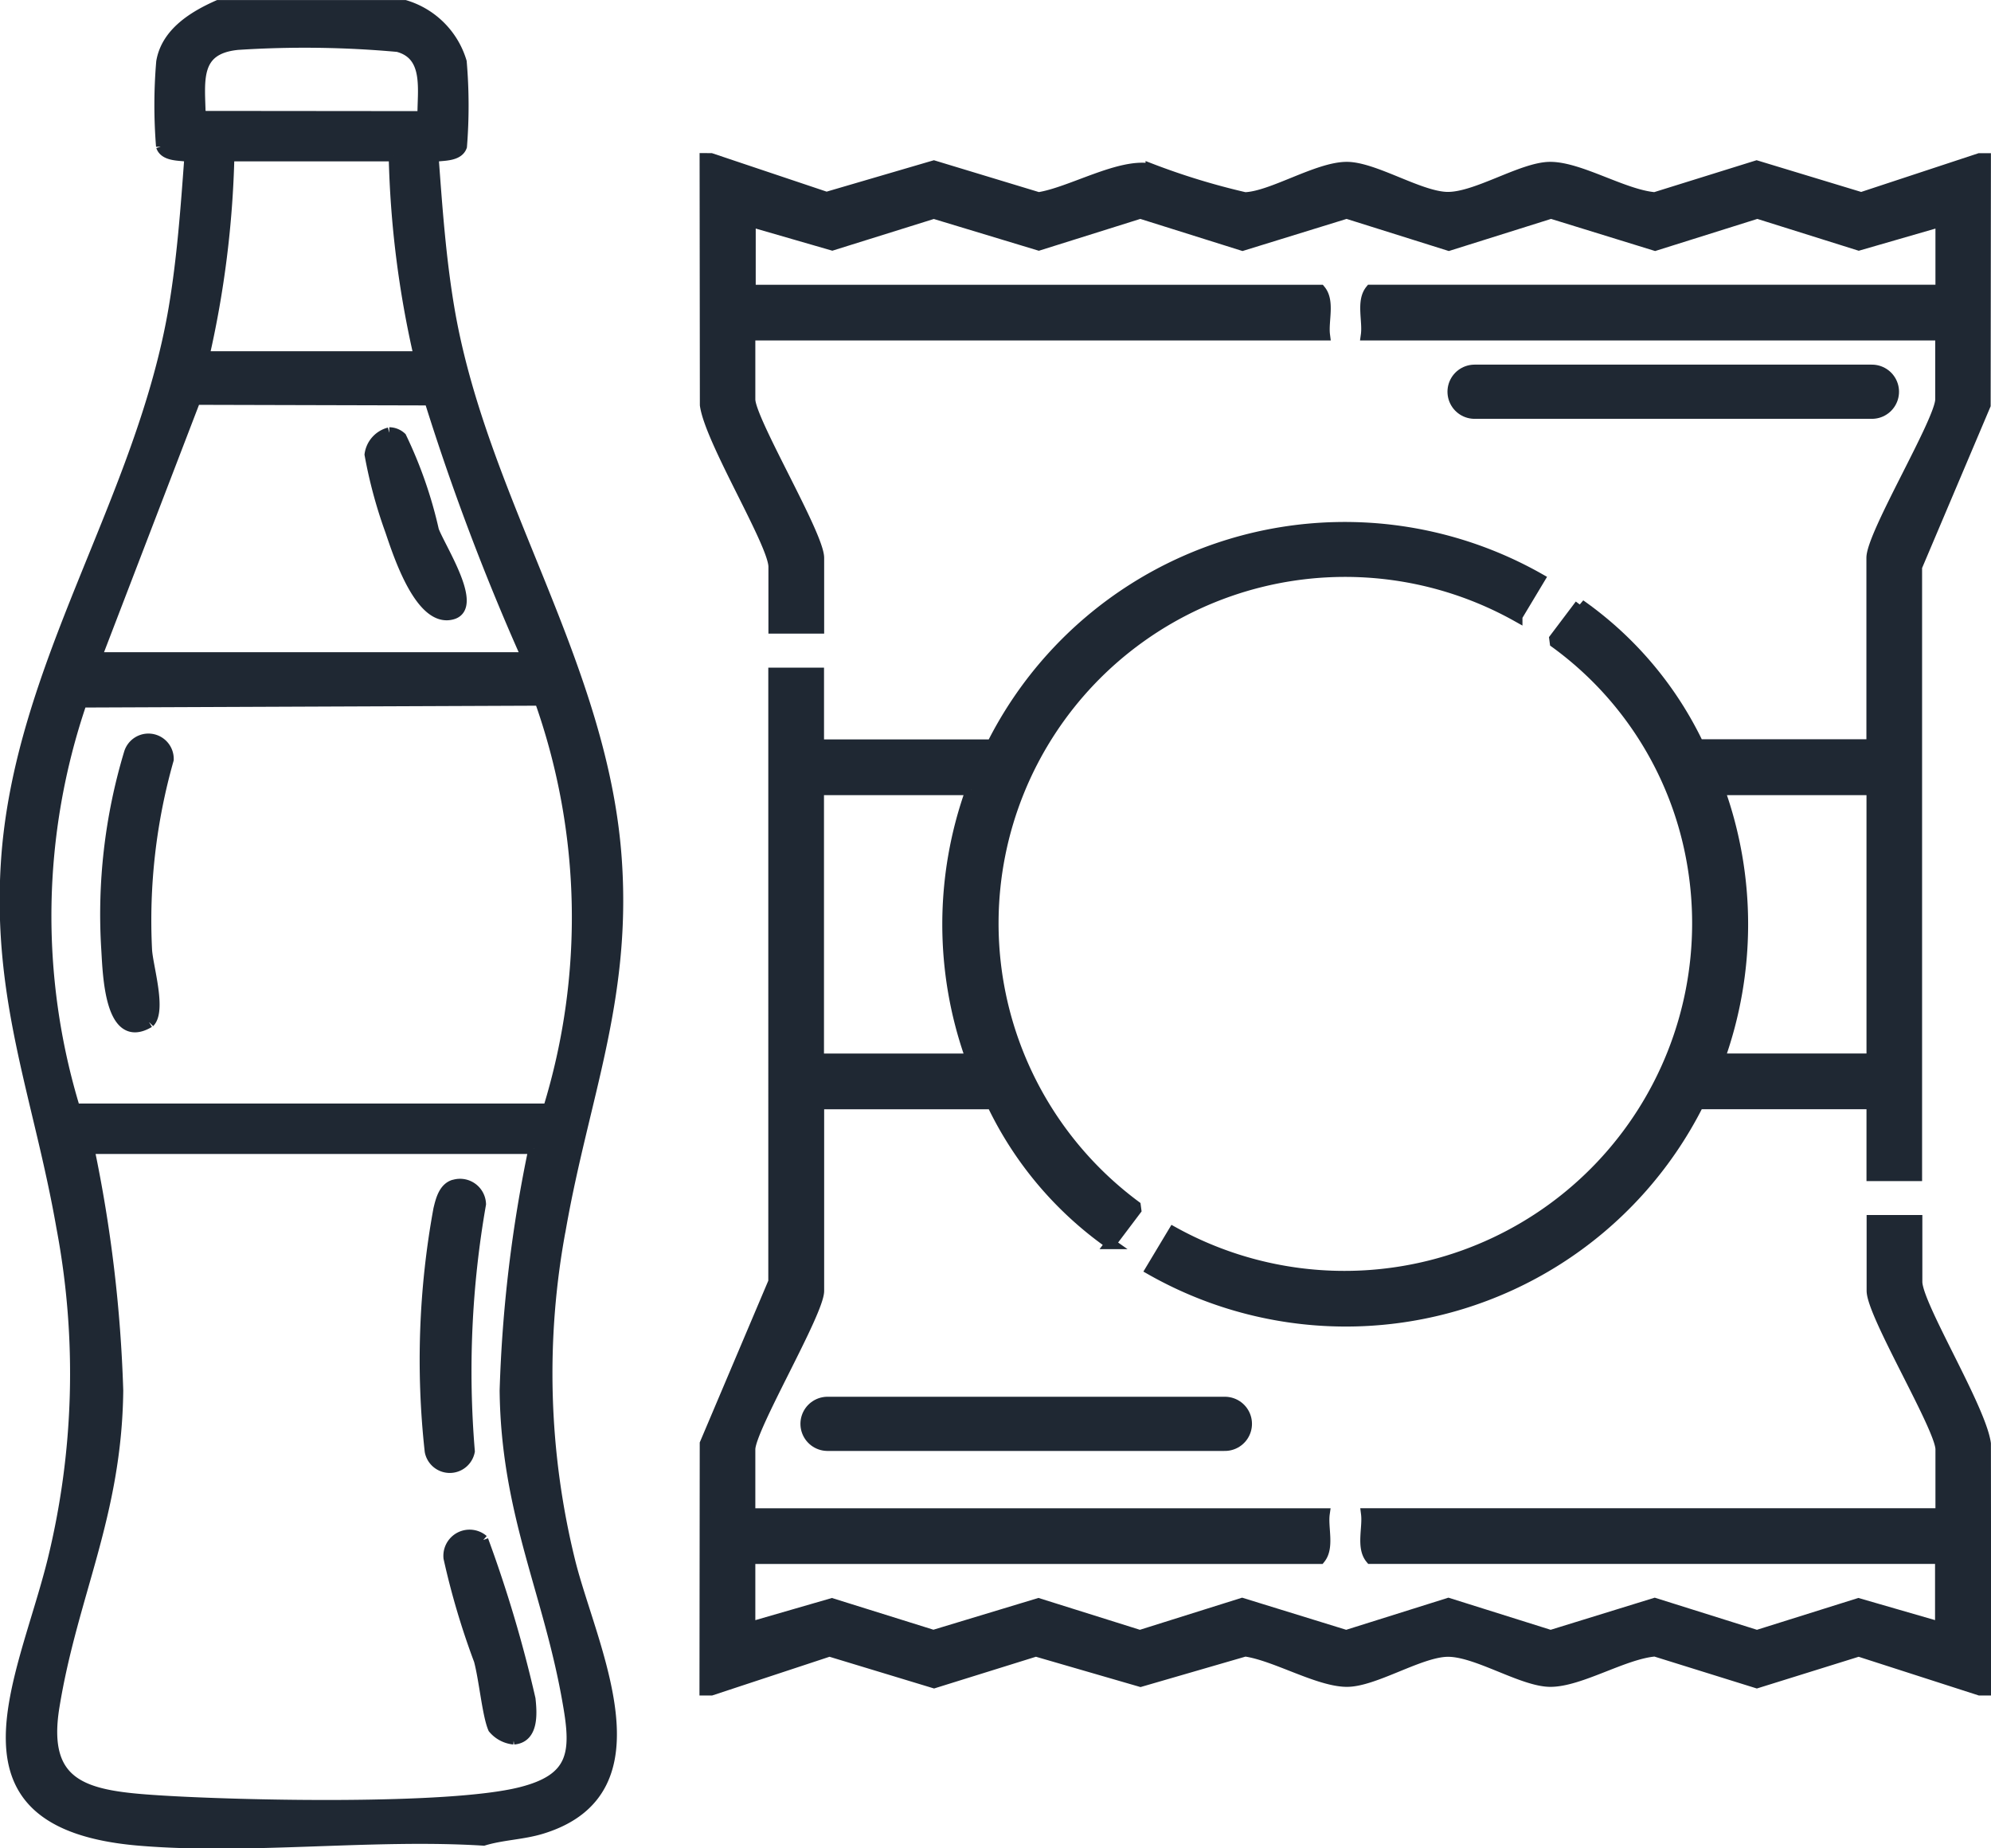
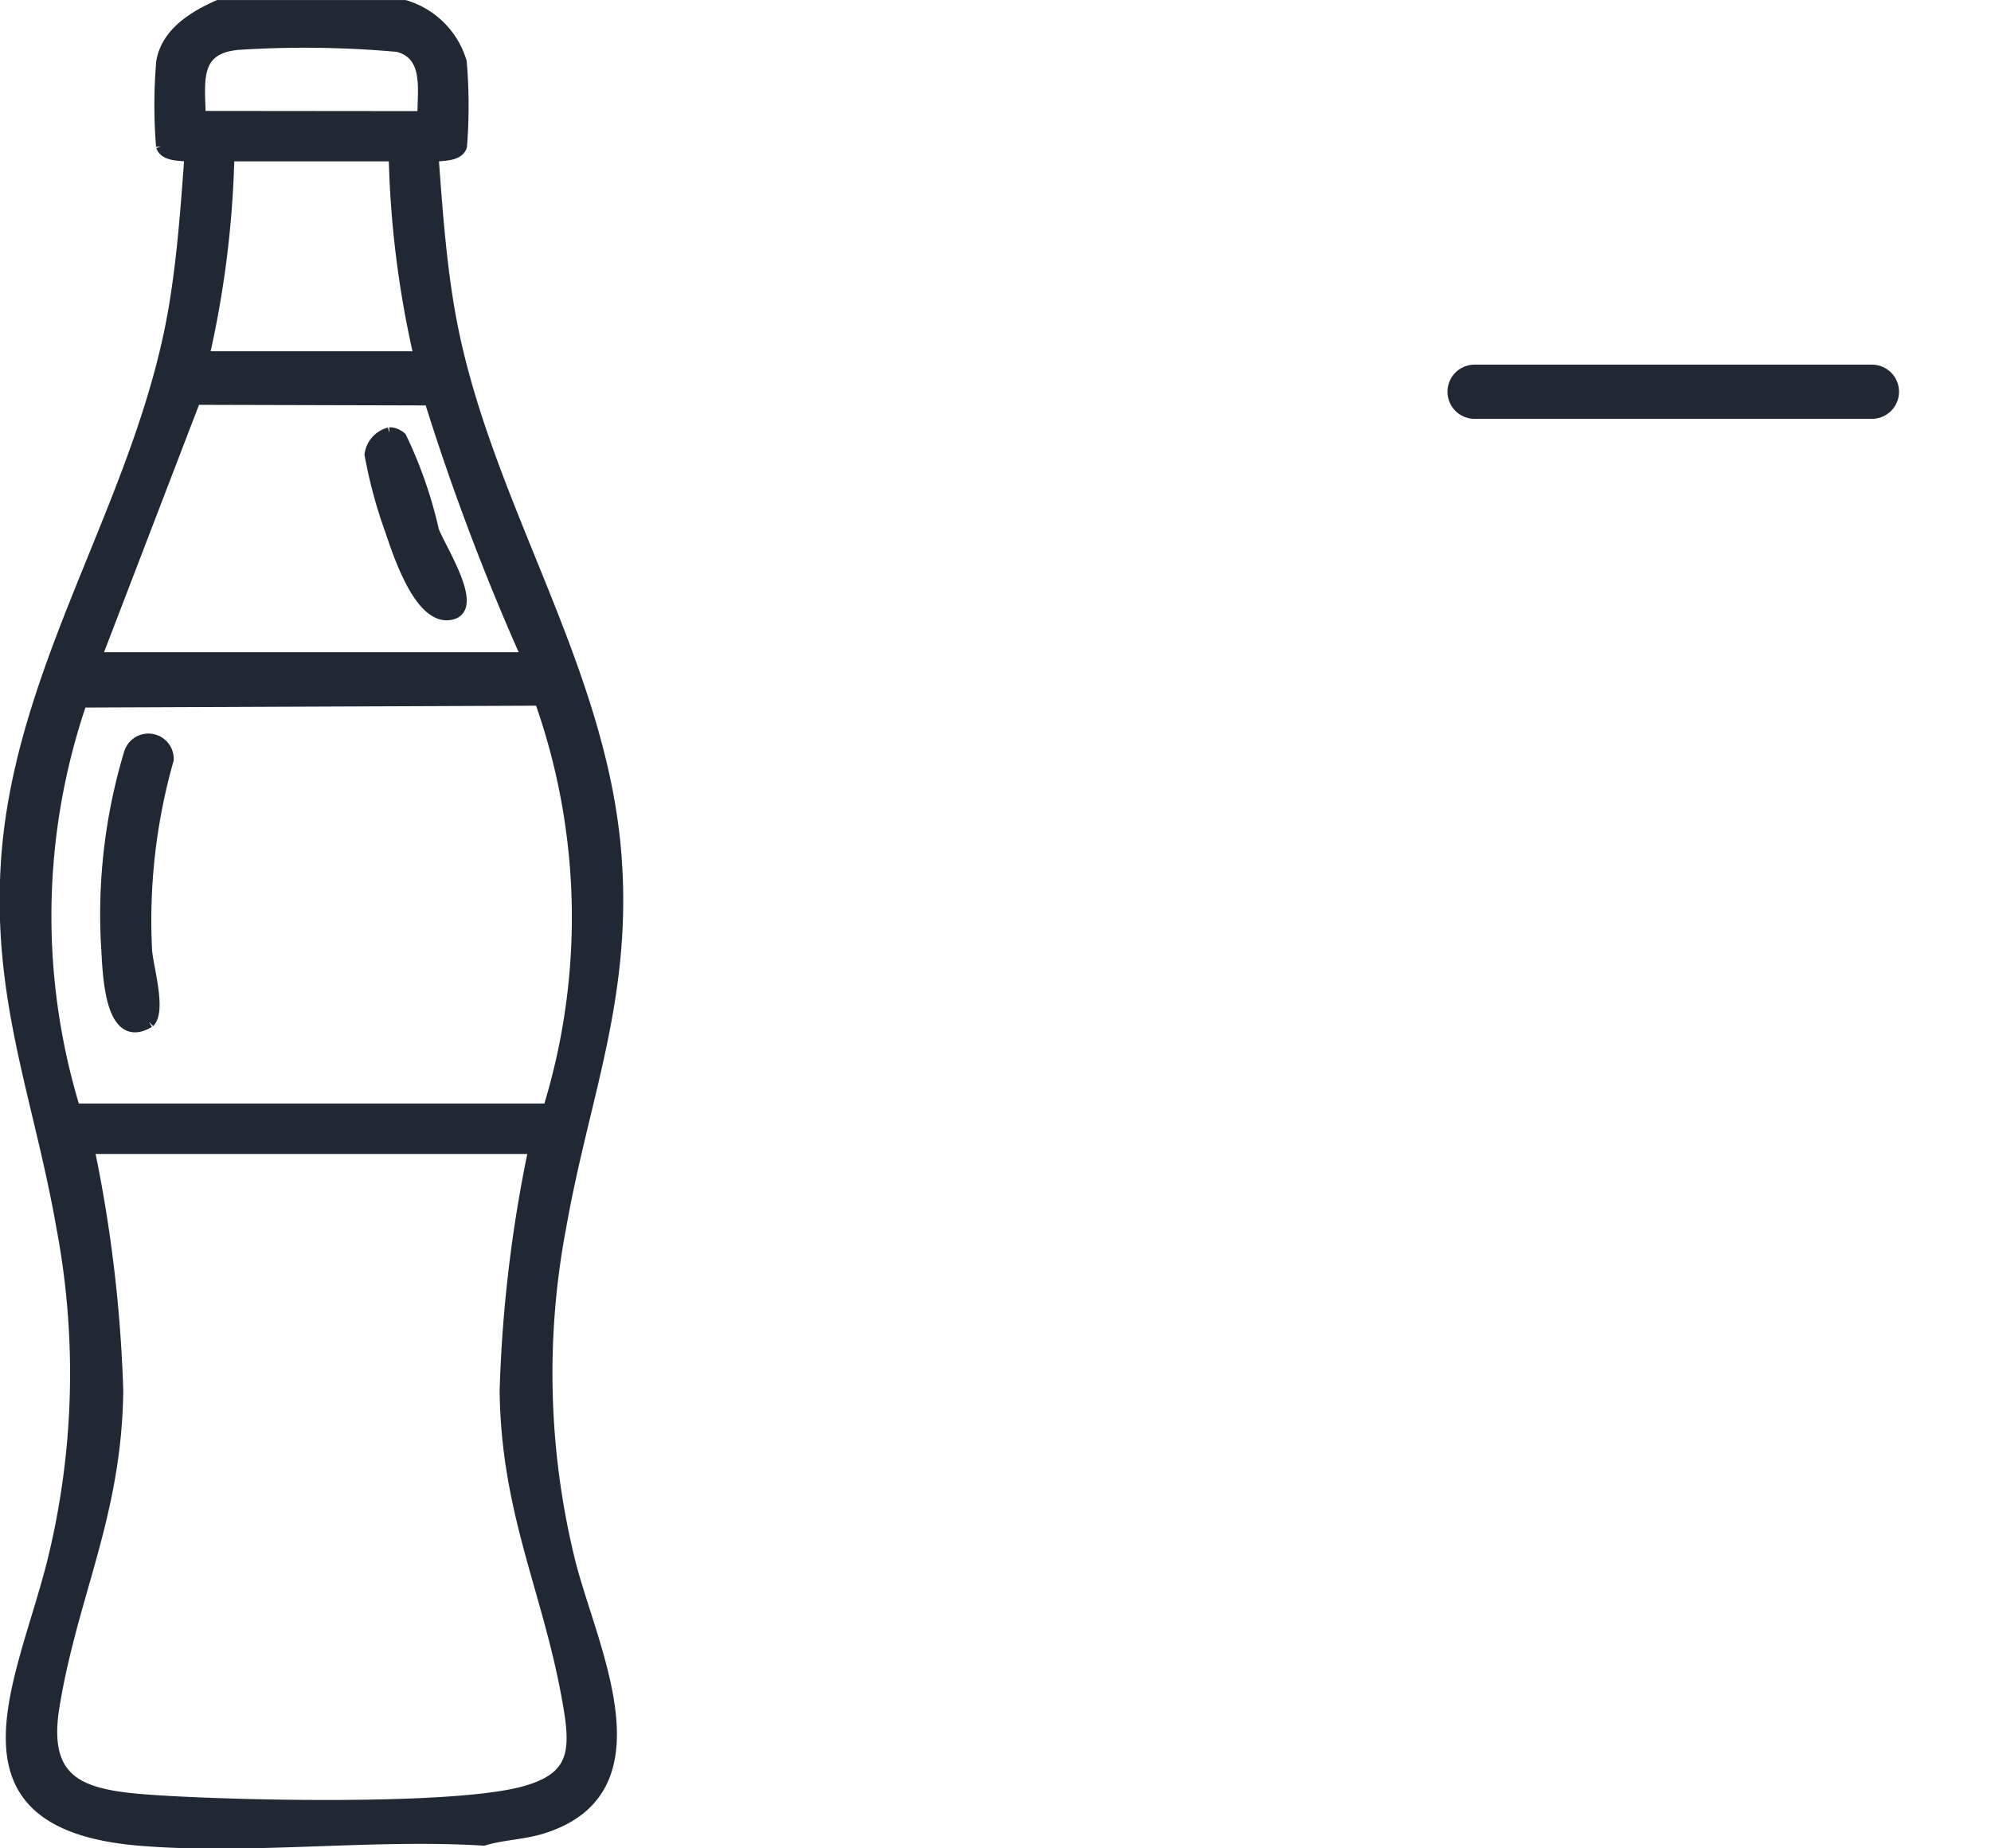
<svg xmlns="http://www.w3.org/2000/svg" width="45.91" height="42.629" viewBox="0 0 45.91 42.629">
  <g id="Group_1805" data-name="Group 1805" transform="translate(0.117 0.125)">
    <g id="Group_1613" data-name="Group 1613" transform="translate(0 0)">
      <g id="Group_1615" data-name="Group 1615">
        <path id="Path_3394" data-name="Path 3394" d="M9.22,0a1.936,1.936,0,0,1,1.3,1.3,11.869,11.869,0,0,1,.006,1.95c-.1.287-.635.169-.652.267.084,1.146.168,2.309.358,3.442.747,4.464,3.588,8.283,3.87,12.832.2,3.179-.761,5.4-1.289,8.391a18.12,18.12,0,0,0,.215,7.723c.493,1.968,2.195,5.266-.651,6.141-.442.136-.905.139-1.343.272-2.572-.161-5.407.215-7.948,0-4.485-.38-2.7-3.6-1.993-6.412a18.123,18.123,0,0,0,.215-7.723C.788,25.2-.171,22.97.027,19.791.31,15.238,3.149,11.427,3.9,6.959c.19-1.133.274-2.3.358-3.442-.016-.1-.555.02-.652-.267A11.869,11.869,0,0,1,3.61,1.3C3.723.634,4.347.251,4.915,0Zm.414,2.562C9.625,1.967,9.8,1.143,9.056.947A23.792,23.792,0,0,0,5.366.9c-1.027.1-.879.849-.865,1.657Zm-.662.909H5.163A23.185,23.185,0,0,1,4.584,8.1H9.551A22.849,22.849,0,0,1,8.971,3.47M2.1,15.042h9.935A54.384,54.384,0,0,1,9.791,9.1L4.386,9.086ZM12.528,25.452a14.989,14.989,0,0,0-.195-9.427l-10.57.043a15.25,15.25,0,0,0-.155,9.384Zm-.328.913H1.934A32.045,32.045,0,0,1,2.6,31.948c-.032,2.874-1.052,4.71-1.471,7.292-.306,1.884.78,2.062,2.421,2.167,1.859.119,6.675.227,8.336-.189,1.239-.31,1.3-.912,1.1-2.046-.438-2.566-1.425-4.376-1.457-7.224a31.79,31.79,0,0,1,.666-5.583" transform="translate(0 0.001)" fill="#1f2833" stroke="#1f2833" stroke-width="0.25" />
-         <path id="Path_3395" data-name="Path 3395" d="M64.186,178.413a.474.474,0,0,1,.61.439,22.318,22.318,0,0,0-.258,5.7.461.461,0,0,1-.906,0,19.258,19.258,0,0,1,.2-5.582c.05-.207.117-.49.354-.559" transform="translate(-53.831 -151.205)" fill="#1f2833" stroke="#1f2833" stroke-width="0.25" />
-         <path id="Path_3396" data-name="Path 3396" d="M67.905,231.583a29.853,29.853,0,0,1,1.088,3.665c.034.319.078.887-.376.924a.7.7,0,0,1-.471-.249c-.134-.311-.209-1.144-.326-1.57a17.551,17.551,0,0,1-.7-2.36.479.479,0,0,1,.79-.41" transform="translate(-56.886 -196.186)" fill="#1f2833" stroke="#1f2833" stroke-width="0.25" />
        <path id="Path_3397" data-name="Path 3397" d="M16.271,117.631c-.9.538-.943-1.091-.978-1.67a12.89,12.89,0,0,1,.52-4.531.459.459,0,0,1,.9.142,13.584,13.584,0,0,0-.5,4.384c.019.379.338,1.4.062,1.676" transform="translate(-12.949 -94.178)" fill="#1f2833" stroke="#1f2833" stroke-width="0.25" />
        <path id="Path_3398" data-name="Path 3398" d="M55.656,64.647a.413.413,0,0,1,.274.109,9.992,9.992,0,0,1,.747,2.148c.155.411,1.026,1.748.44,1.925-.736.222-1.251-1.389-1.433-1.925a10.793,10.793,0,0,1-.473-1.753.6.6,0,0,1,.445-.5" transform="translate(-46.797 -54.793)" fill="#1f2833" stroke="#1f2833" stroke-width="0.25" />
-         <path id="Path_3399" data-name="Path 3399" d="M105.9,105.742l.006-5.686,1.581-3.732V82.285h1.035V83.94h4a9.1,9.1,0,0,1,12.624-3.829l-.519.865a8.116,8.116,0,0,0-8.8,13.6l.012.091-.588.78a8.331,8.331,0,0,1-2.726-3.226h-4v4.312c0,.5-1.587,3.175-1.587,3.657v1.483h13.246c-.046.327.111.775-.1,1.035H106.938v1.587l1.89-.547,2.341.732,2.422-.733,2.34.735,2.357-.741,2.4.741,2.357-.741,2.357.741,2.4-.741,2.357.741,2.34-.735,1.892.547v-1.587H121.254c-.215-.259-.058-.708-.1-1.035H134.4v-1.483c0-.491-1.587-3.114-1.587-3.657V94.91h1.035v1.414c0,.537,1.468,2.91,1.581,3.732l.006,5.686h-.138l-2.792-.9-2.348.732-2.348-.732c-.721.06-1.727.7-2.413.7-.653,0-1.737-.725-2.405-.692-.645.032-1.665.692-2.286.692-.657,0-1.663-.606-2.348-.7l-2.412.7-2.413-.7-2.348.732-2.412-.732-2.727.9Zm6.14-20.766h-3.519v6.209h3.519a9.179,9.179,0,0,1,0-6.209" transform="translate(-89.763 -66.886)" fill="#1f2833" stroke="#1f2833" stroke-width="0.25" />
-         <path id="Path_3400" data-name="Path 3400" d="M106.041,23.174l2.664.894,2.475-.725,2.413.732c.741-.114,1.878-.8,2.593-.662a16.12,16.12,0,0,0,2.167.662c.619-.02,1.673-.7,2.348-.7.621,0,1.642.659,2.286.692.668.034,1.753-.692,2.405-.692.686,0,1.691.639,2.412.7l2.348-.732,2.412.732,2.727-.9h.138l-.006,5.686-1.581,3.732v14.04H132.81V44.975h-4A9.1,9.1,0,0,1,116.184,48.8l.519-.865a8.142,8.142,0,0,0,11.945-8.634,7.949,7.949,0,0,0-3.142-4.964l-.012-.091.588-.78a8.331,8.331,0,0,1,2.726,3.226h4V32.384c0-.542,1.587-3.165,1.587-3.657V27.244H121.15c.046-.327-.111-.775.1-1.035H134.4V24.623l-1.892.547-2.34-.735-2.357.741-2.4-.741-2.357.741-2.357-.741-2.4.741-2.357-.741-2.34.735-2.422-.733-2.341.732-1.89-.547V26.21h13.143c.215.259.058.708.1,1.035H106.938v1.483c0,.482,1.587,3.128,1.587,3.657v1.621H107.49V32.591c0-.537-1.468-2.91-1.581-3.732l-.006-5.686ZM132.81,37.731h-3.519a9.2,9.2,0,0,1,0,6.209h3.519Z" transform="translate(-89.763 -19.642)" fill="#1f2833" stroke="#1f2833" stroke-width="0.25" />
        <line id="Line_250" data-name="Line 250" x2="9.162" transform="translate(33.885 8.91)" fill="none" stroke="#1f2833" stroke-linecap="round" stroke-linejoin="round" stroke-width="1.25" />
-         <line id="Line_251" data-name="Line 251" x2="9.162" transform="translate(18.965 32.715)" fill="none" stroke="#1f2833" stroke-linecap="round" stroke-linejoin="round" stroke-width="1.25" />
      </g>
    </g>
  </g>
</svg>